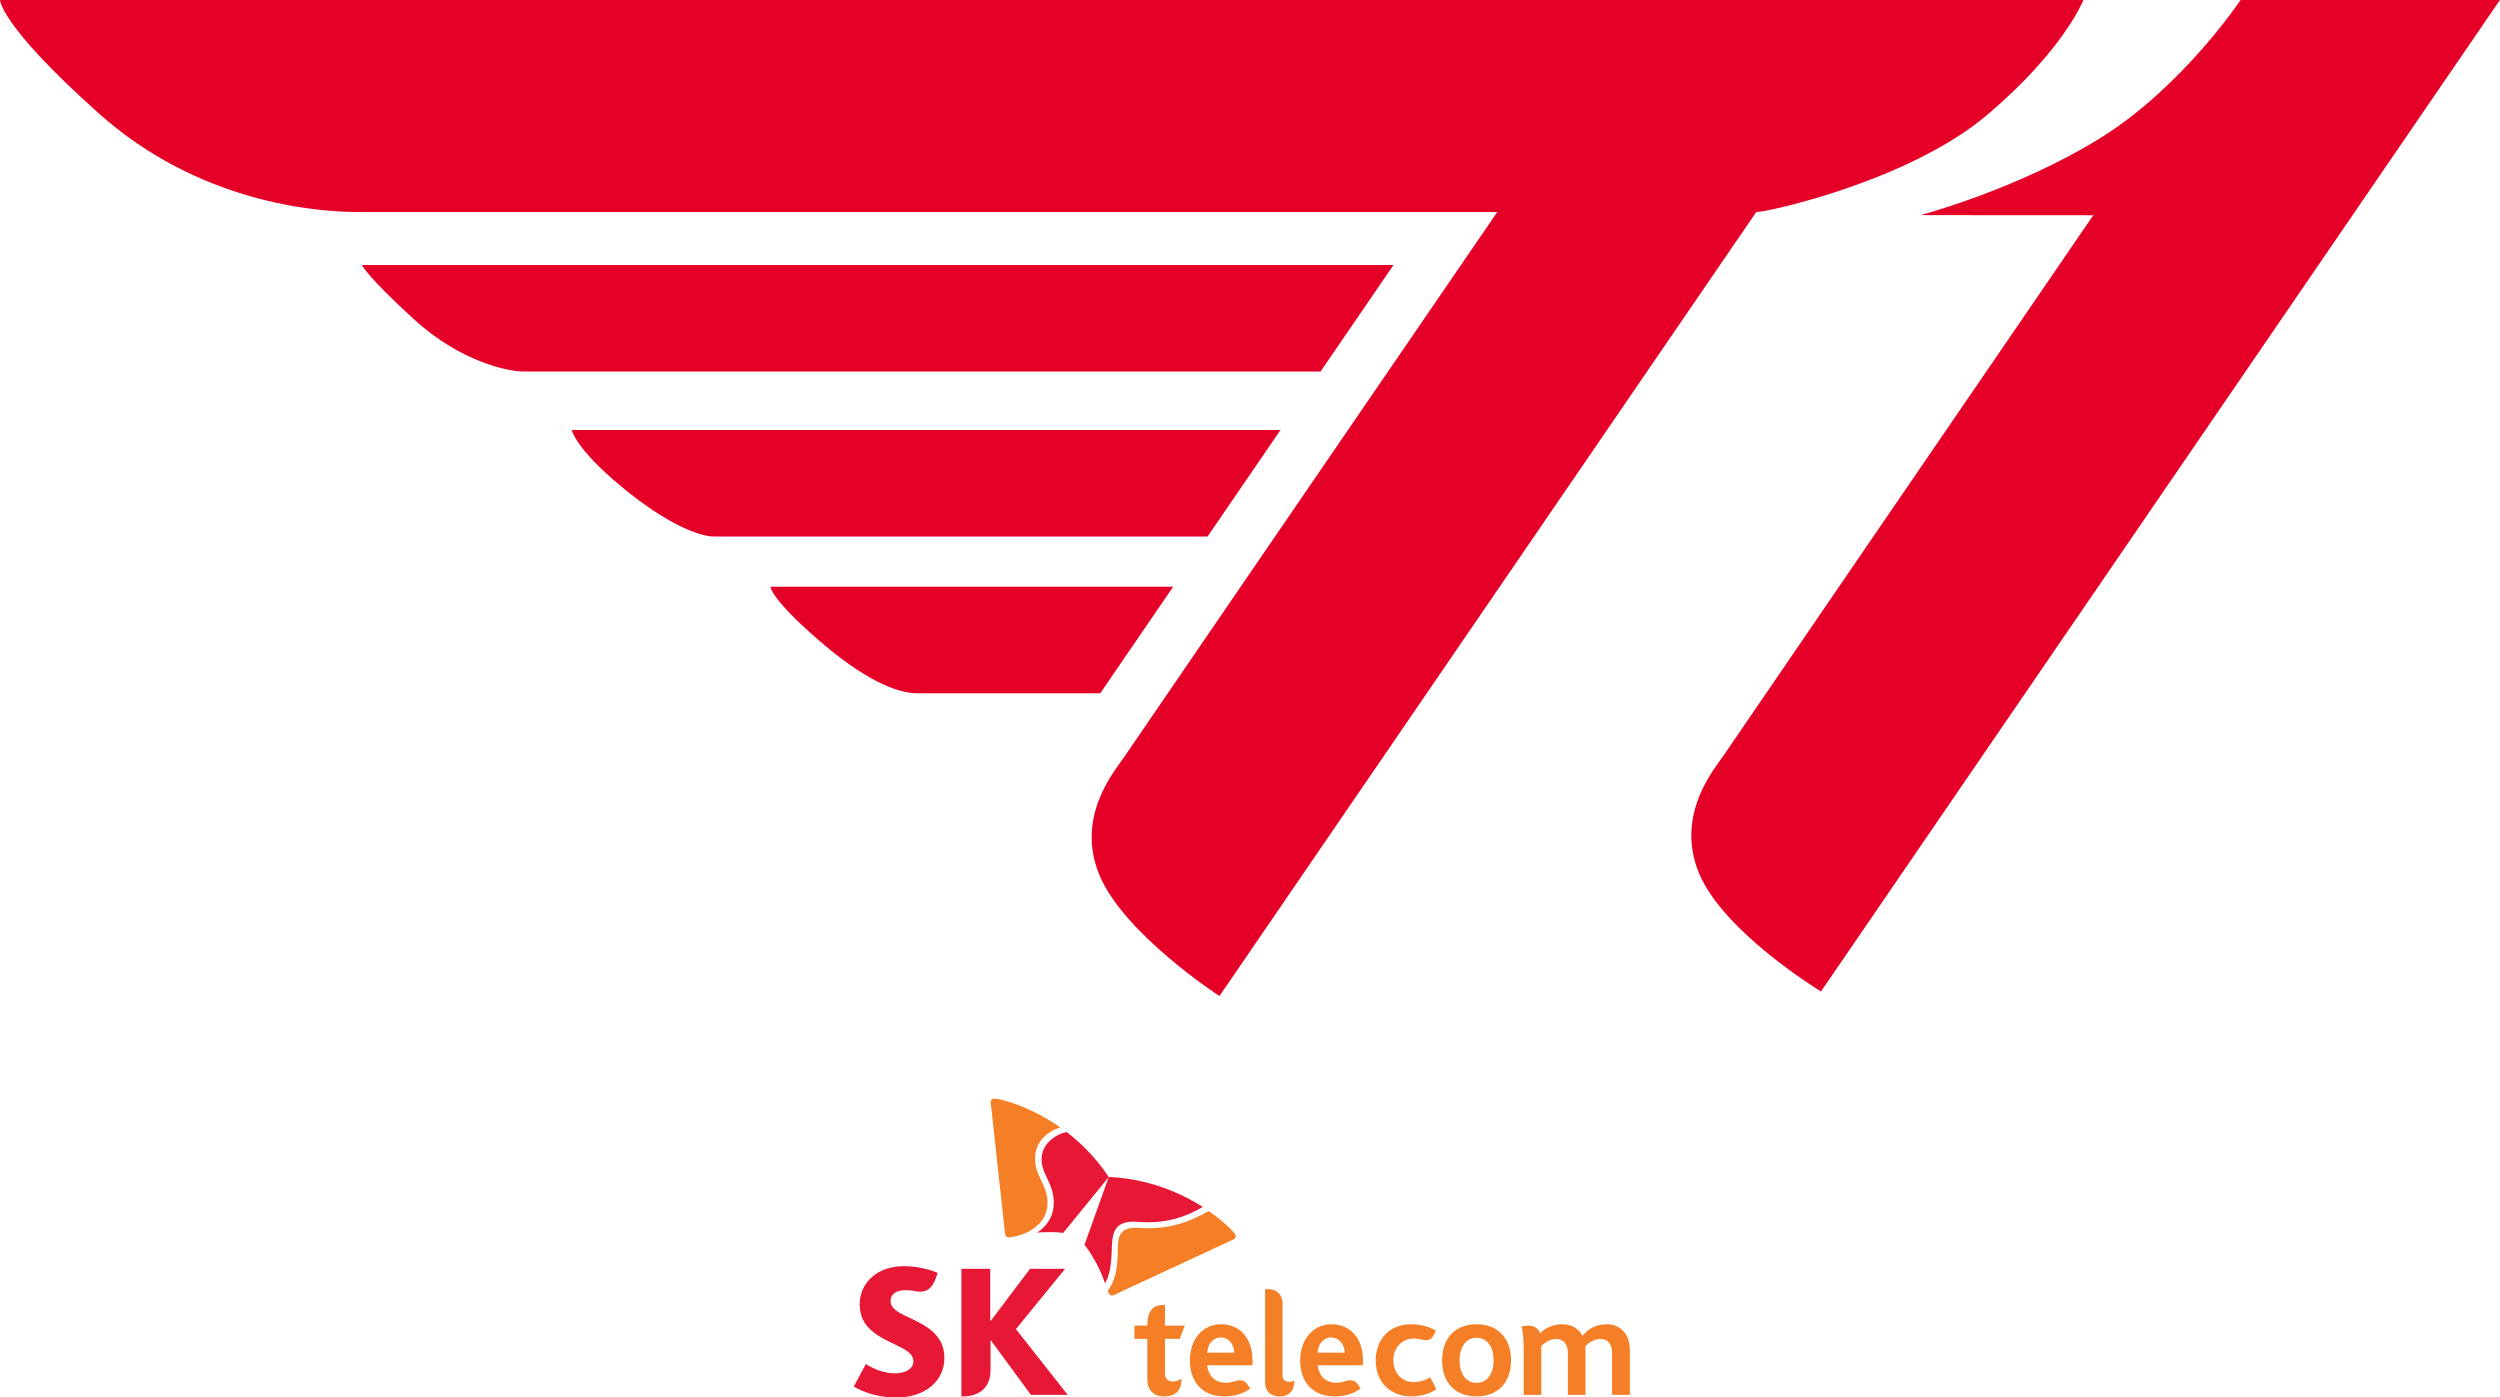
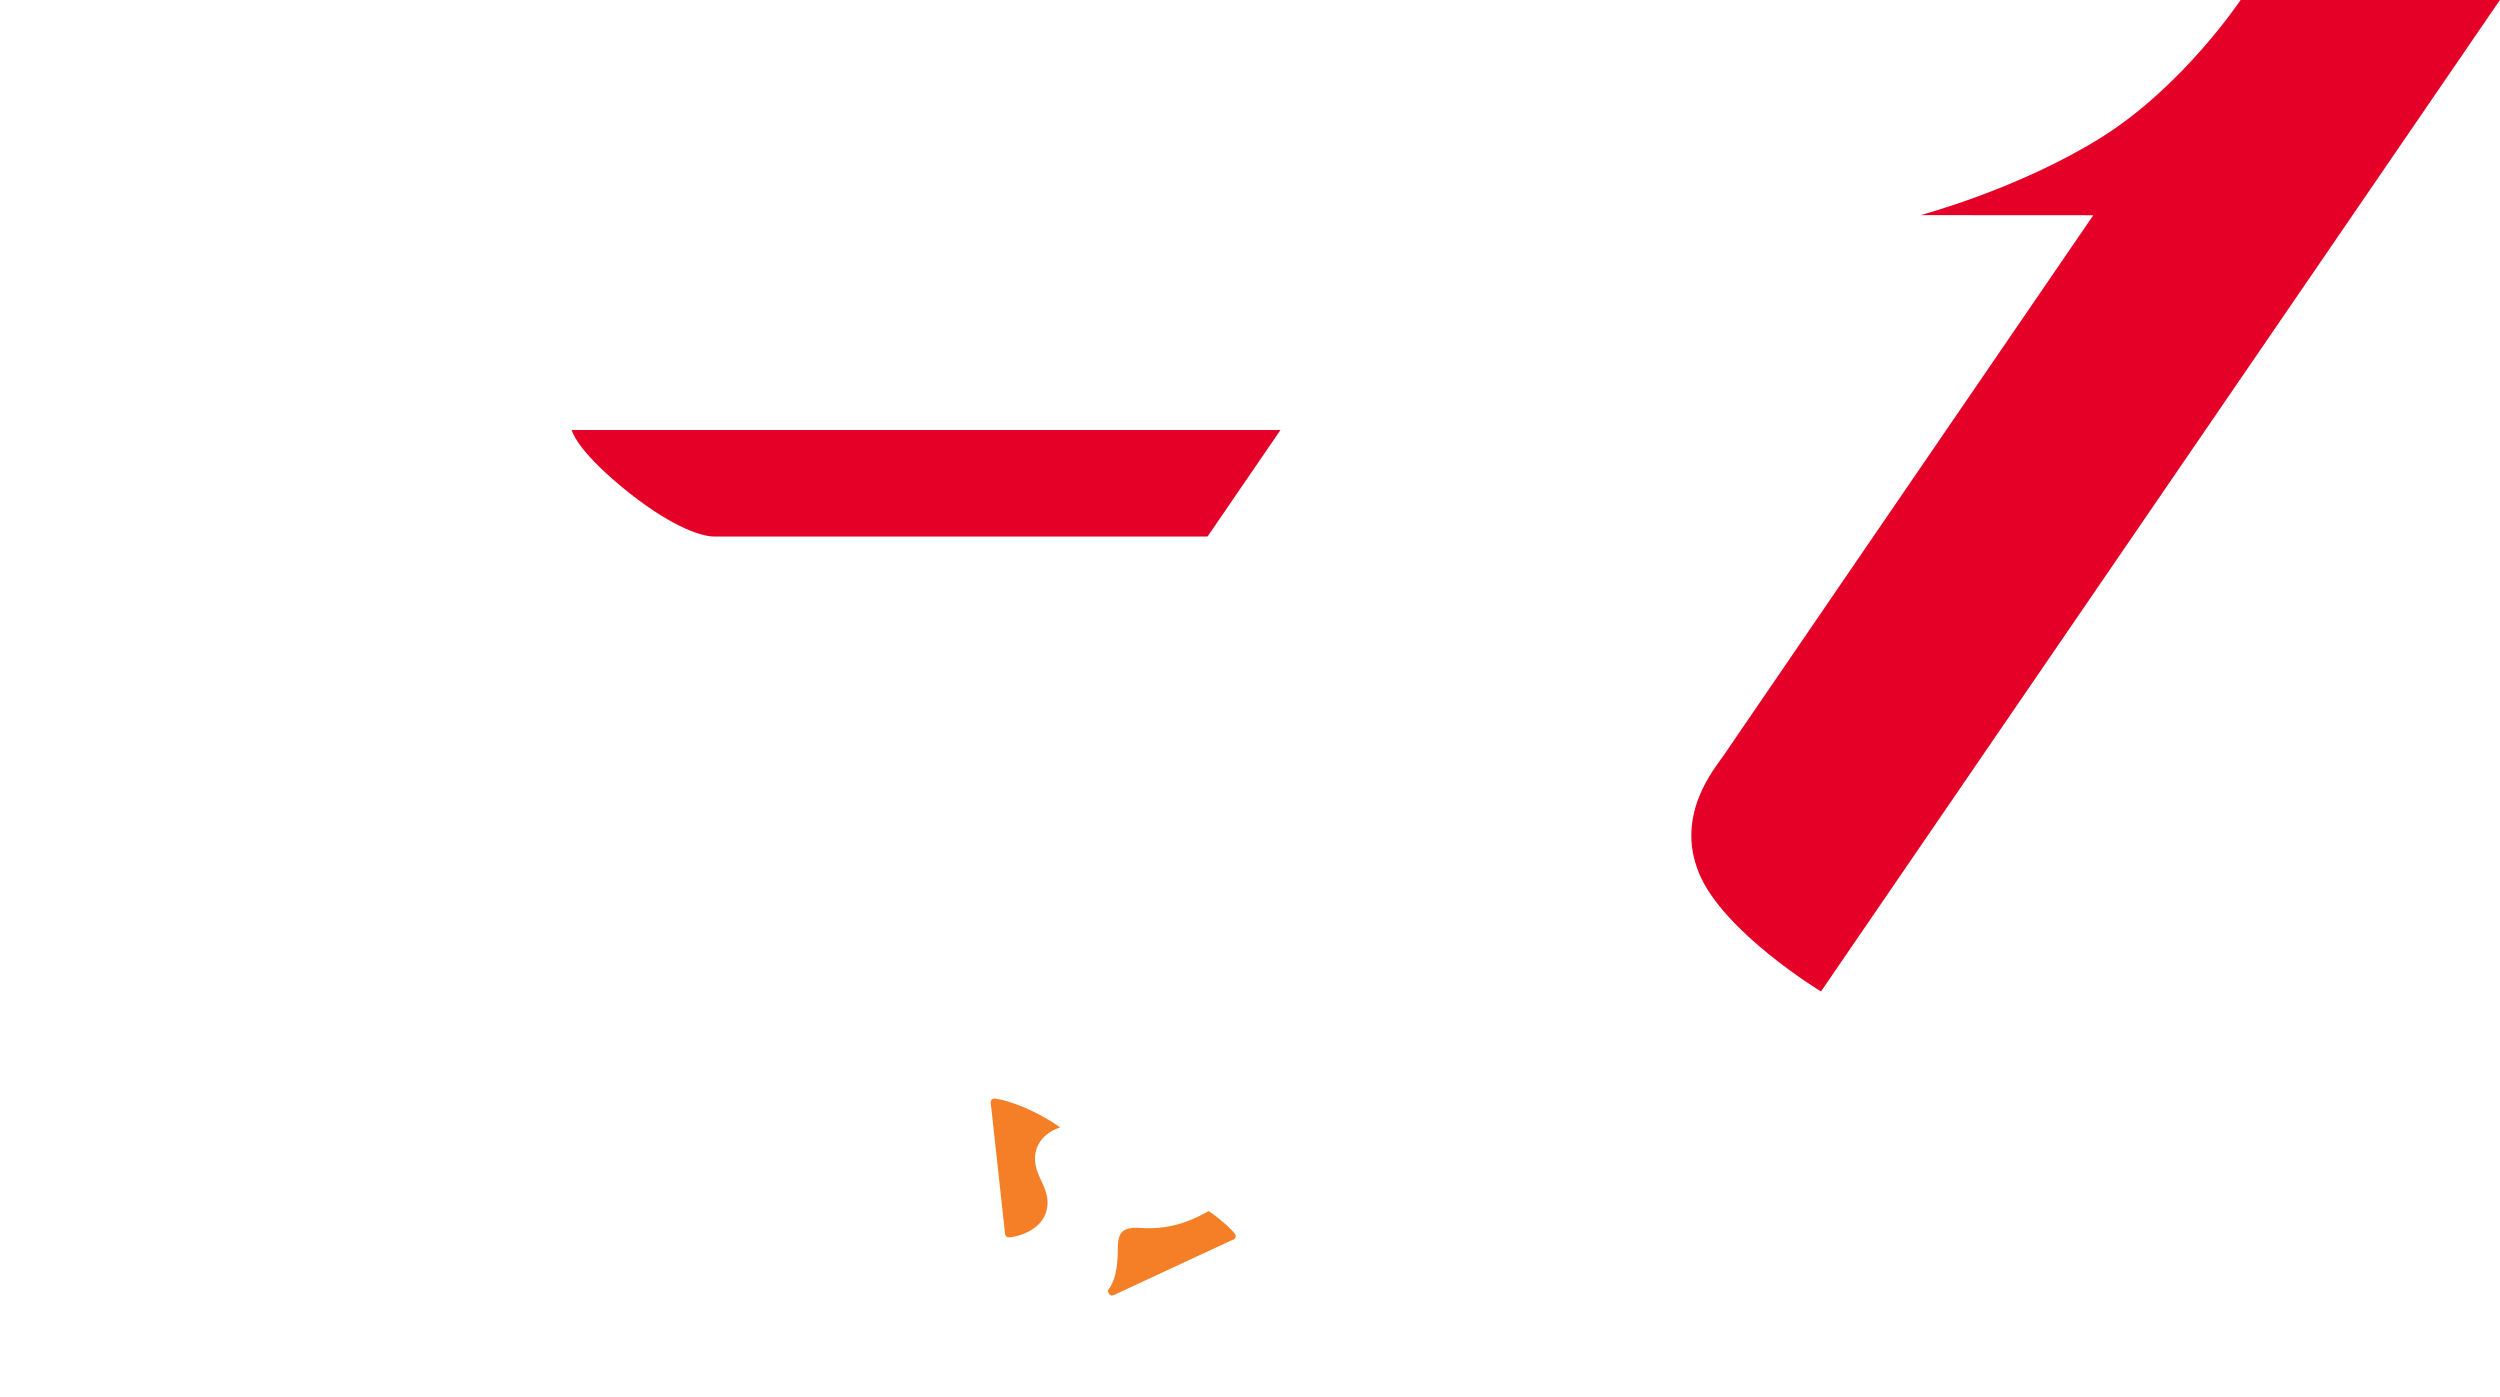
<svg xmlns="http://www.w3.org/2000/svg" xml:space="preserve" width="1395.923" height="780.24" viewBox="0 0 1395.923 780.24">
  <defs>
    <clipPath id="a" clipPathUnits="userSpaceOnUse">
-       <path d="M0 595.28h841.89V0H0Z" />
+       <path d="M0 595.28h841.89V0H0" />
    </clipPath>
  </defs>
  <g clip-path="url(#a)" style="fill:#e50027;fill-opacity:1;stroke-width:.668" transform="matrix(1.996 0 0 -1.999 -142.17 980.526)">
-     <path d="M0 0c21.68 18.3 27.064 32.274 27.064 32.274h-582.867s-.343-6.808 27.596-31.743c27.938-24.935 60.624-27.595 72.881-27.595h318.366C-178.985-88.329-239.877-177.11-241.4-179.396c-2.33-3.5-13.707-16.394-6.835-32.874 6.872-16.479 33.562-33.784 33.562-33.784l150.164 218.99C-61.093-27.058-21.671-18.293 0 0" style="fill:#e50027;fill-opacity:1;fill-rule:nonzero;stroke:none;stroke-width:.668" transform="translate(627.03 458.338)" />
    <path d="m0 0-.034-.05L0 .029s-16.19-24.315-39.275-38.646c-23.084-14.332-50.346-21.551-50.346-21.551l48.343-.028c-42.226-61.581-101.884-148.596-103.391-150.859-2.337-3.511-13.745-16.448-6.891-32.953 6.856-16.505 34.106-33.008 34.106-33.008L72.487-.057Z" style="fill:#e50027;fill-opacity:1;fill-rule:nonzero;stroke:none;stroke-width:.668" transform="translate(698.09 490.583)" />
-     <path d="M0 0h-288.587s1.468-3.211 14.584-15.168c13.116-11.958 26.428-14.585 30.705-14.585h222.89L0 0" style="fill:#e50027;fill-opacity:1;fill-rule:nonzero;stroke:none;stroke-width:.668" transform="translate(461.044 416.48)" />
    <path d="M0 0h-198.271s.974-5.102 13.928-15.826c12.955-10.723 21.973-13.927 25.92-13.927h138.019L0 0" style="fill:#e50027;fill-opacity:1;fill-rule:nonzero;stroke:none;stroke-width:.668" transform="translate(429.432 370.393)" />
-     <path d="M0 0h-112.639s-.094-3.326 14.196-15.557C-84.152-27.788-75.6-29.753-71.8-29.753h51.404C-14.922-21.765-7.918-11.548 0 0" style="fill:#e50027;fill-opacity:1;fill-rule:nonzero;stroke:none;stroke-width:.668" transform="translate(399.415 326.622)" />
  </g>
  <g fill-rule="evenodd" clip-rule="evenodd" style="stroke-width:1.041">
-     <path fill="#f57f26" d="M444.321 136.978c-8.83 0-13.335 5.827-14.04 6.71-2.299-4.235-6.357-6.71-11.74-6.71-7.765 0-12.182 4.505-12.895 5.298-.344-1.236-1.938-4.502-6.972-4.502-1.409 0-3.529.443-3.706.443.177.969 1.148 5.559 1.148 11.914v27.897h10.242v-28.426c.171-.177 3.977-4.062 8.559-4.062 4.686 0 6.892 3.444 6.892 8.122v24.365h10.237v-28.426c.267-.262 3.973-4.062 8.651-4.062s6.795 3.444 6.795 8.122v24.365h10.331v-25.953c.001-9.178-5.206-15.095-13.502-15.095m-112.026 33.635c-6.975 0-11.914-5.474-11.914-12.624 0-7.946 5.645-12.71 11.914-12.71 3.354 0 4.767.972 6.978.972 2.379 0 3.703-1.153 4.852-3.447.705-1.229 1.063-2.03 1.063-2.03-.534-.267-5.65-3.797-14.48-3.797-12.892 0-20.568 9.273-20.568 21.012 0 12.889 8.831 20.918 20.568 20.918 8.566 0 13.682-3.439 14.651-4.145l-3.53-6.972c-.792.527-4.506 2.823-9.534 2.823zm-112.109-33.635c-9.799 0-18.01 7.947-18.01 21.012 0 13.332 8.036 20.918 19.954 20.918 9.531 0 14.472-4.145 15.092-4.502 0 0-.97-1.498-1.233-1.938-1.327-2.211-2.825-2.913-4.505-2.913-3.355 0-3.792 1.41-8.386 1.41-7.855 0-10.593-6.089-10.77-10.147h26.215v-3.092c0-12.447-7.144-20.748-18.357-20.748zm-7.858 16.506c0-4.584 3.177-8.825 7.767-8.825 5.031 0 7.77 4.412 7.856 8.825zm43.696 13.247v-41.844c0-4.678-3.092-8.299-8.034-8.299h-2.117v54.202c0 5.033 3.087 8.117 8.478 8.117 6.619 0 8.561-4.676 8.561-9.175-.265.174-1.68.708-3.092.708-2.381 0-3.796-1.327-3.796-3.709zm-68.327-1.415v-19.858h8.564l3.001-7.685h-11.565v-12.002s-.88-.091-.969 0c-4.506 0-9.271 1.851-9.271 11.915v.088h-7.503v7.685h7.503v23.391c0 6.619 3.972 10.059 9.536 10.059 4.501 0 10.324-1.319 10.324-10.234-.35.176-2.559 1.583-4.939 1.583-3.357-.002-4.681-2.027-4.681-4.942zm96.663-28.338c-9.8 0-18.099 7.947-18.099 21.012 0 13.332 8.035 20.918 20.048 20.918 9.441 0 14.382-4.145 15.001-4.502 0 0-.884-1.498-1.148-1.938-1.409-2.211-2.91-2.913-4.587-2.913-3.356 0-3.797 1.41-8.387 1.41-7.771 0-10.508-6.089-10.684-10.147h26.221v-3.092c.001-12.447-7.238-20.748-18.365-20.748zm-7.946 16.506c0-4.584 3.269-8.825 7.771-8.825 5.033 0 7.855 4.412 7.94 8.825zm92.337 25.423c-12.534 0-20.037-8.208-20.037-20.918 0-12.622 7.415-21.012 20.037-21.012 12.621 0 20.044 8.39 20.044 21.012 0 11.917-6.801 20.918-20.044 20.918zm0-7.852c6.267 0 9.893-5.386 9.893-13.065 0-7.679-3.541-13.153-9.893-13.153-6.177 0-9.888 5.383-9.888 13.153 0 7.499 3.533 13.065 9.888 13.065z" style="stroke-width:1.061" transform="matrix(.961 0 0 .961 470.099 607.778)" />
-     <path fill="#e71836" d="M39.573 133.357c-6.181-2.911-11.3-5.202-11.3-9.968 0-3.623 2.912-6.181 8.648-6.181 2.031 0 3.8.173 5.563.523.884.181 1.849.357 2.737.357 4.944 0 7.766-3.001 9.619-8.651l.795-2.296c-.795-.353-8.913-3.88-19.508-3.88-16.862 0-25.776 10.766-25.776 22.069 0 5.647 1.766 9.708 4.5 12.972 3.624 4.146 8.657 6.886 13.42 9.18 6.972 3.445 13.236 5.915 13.236 10.945 0 4.505-4.587 7.063-10.765 7.063-8.563 0-15.976-4.852-16.859-5.38L6.91 173.174c1.235.703 10.152 6.355 24.979 6.355 15.716 0 27.632-9.007 27.632-22.953 0-13.772-11.031-18.89-19.948-23.219m61.529 6.449 28.597-35.046H109.31l-22.773 30.188h-.359V104.76H69.409v74.147h1.057c7.242 0 15.886-3.352 15.886-15.447v-17.038h.271l23.214 31.606h21.365zM130.58 25.309c-5.912 1.151-14.654 6.531-14.561 15.979 0 8.563 7.063 13.858 7.063 25.07 0 8.475-4.681 14.213-9.712 17.394a77.622 77.622 0 0 1 6.709-.265c5.21-.091 8.294.438 8.474.438l26.481-32.488c-7.325-11.028-15.888-19.506-24.454-26.128m22.25 87.835c3.353-5.212 3.793-13.503 4.062-21.89.353-7.858 1.94-13.772 12.445-13.858 2.382 0 4.589.35 8.561.35 15.452-.08 25.516-5.383 31.785-8.916-12.803-8.117-31.429-16.416-54.648-17.391-1.498 4.243-13.241 36.904-14.122 39.553.175.08 2.209 2.379 4.766 6.881 3.799 6.179 5.828 11.391 7.151 15.271" style="stroke-width:1.061" transform="matrix(.961 0 0 .961 470.099 607.778)" />
    <path fill="#f57f26" d="M96.95 86.485c-1.407 0-2.03-.879-2.208-2.47a66713.2 66713.2 0 0 1-7.769-71.237c-.175-1.415-.527-3.797-.527-4.684 0-1.407.974-2.2 2.032-2.2 3.089 0 20.213 3.968 38.4 16.769-5.21 1.41-14.744 6.886-14.657 18.187 0 9.888 7.153 15.447 7.239 25.425 0 16.237-18.711 20.21-22.51 20.21m57.463 30.987c.269.702.533 1.325.802 1.765.438.702.965 1.057 1.588 1.057.441 0 .969-.176 1.587-.438 1.322-.619 56.672-26.399 64.967-30.188 1.239-.622 3.533-1.594 4.333-2.037.791-.443 1.143-1.148 1.143-1.76 0-.446-.177-.798-.352-1.154-1.057-1.677-6.444-7.321-15.362-13.505-7.06 3.882-18.187 9.89-34.687 9.973-4.066 0-4.946-.259-7.684-.259-8.118.083-10.063 3.527-10.42 10.587 0 1.33-.082 3.092-.082 5.036-.266 6.352-1.061 15.092-5.833 20.923" style="stroke-width:1.061" transform="matrix(.961 0 0 .961 470.099 607.778)" />
  </g>
</svg>